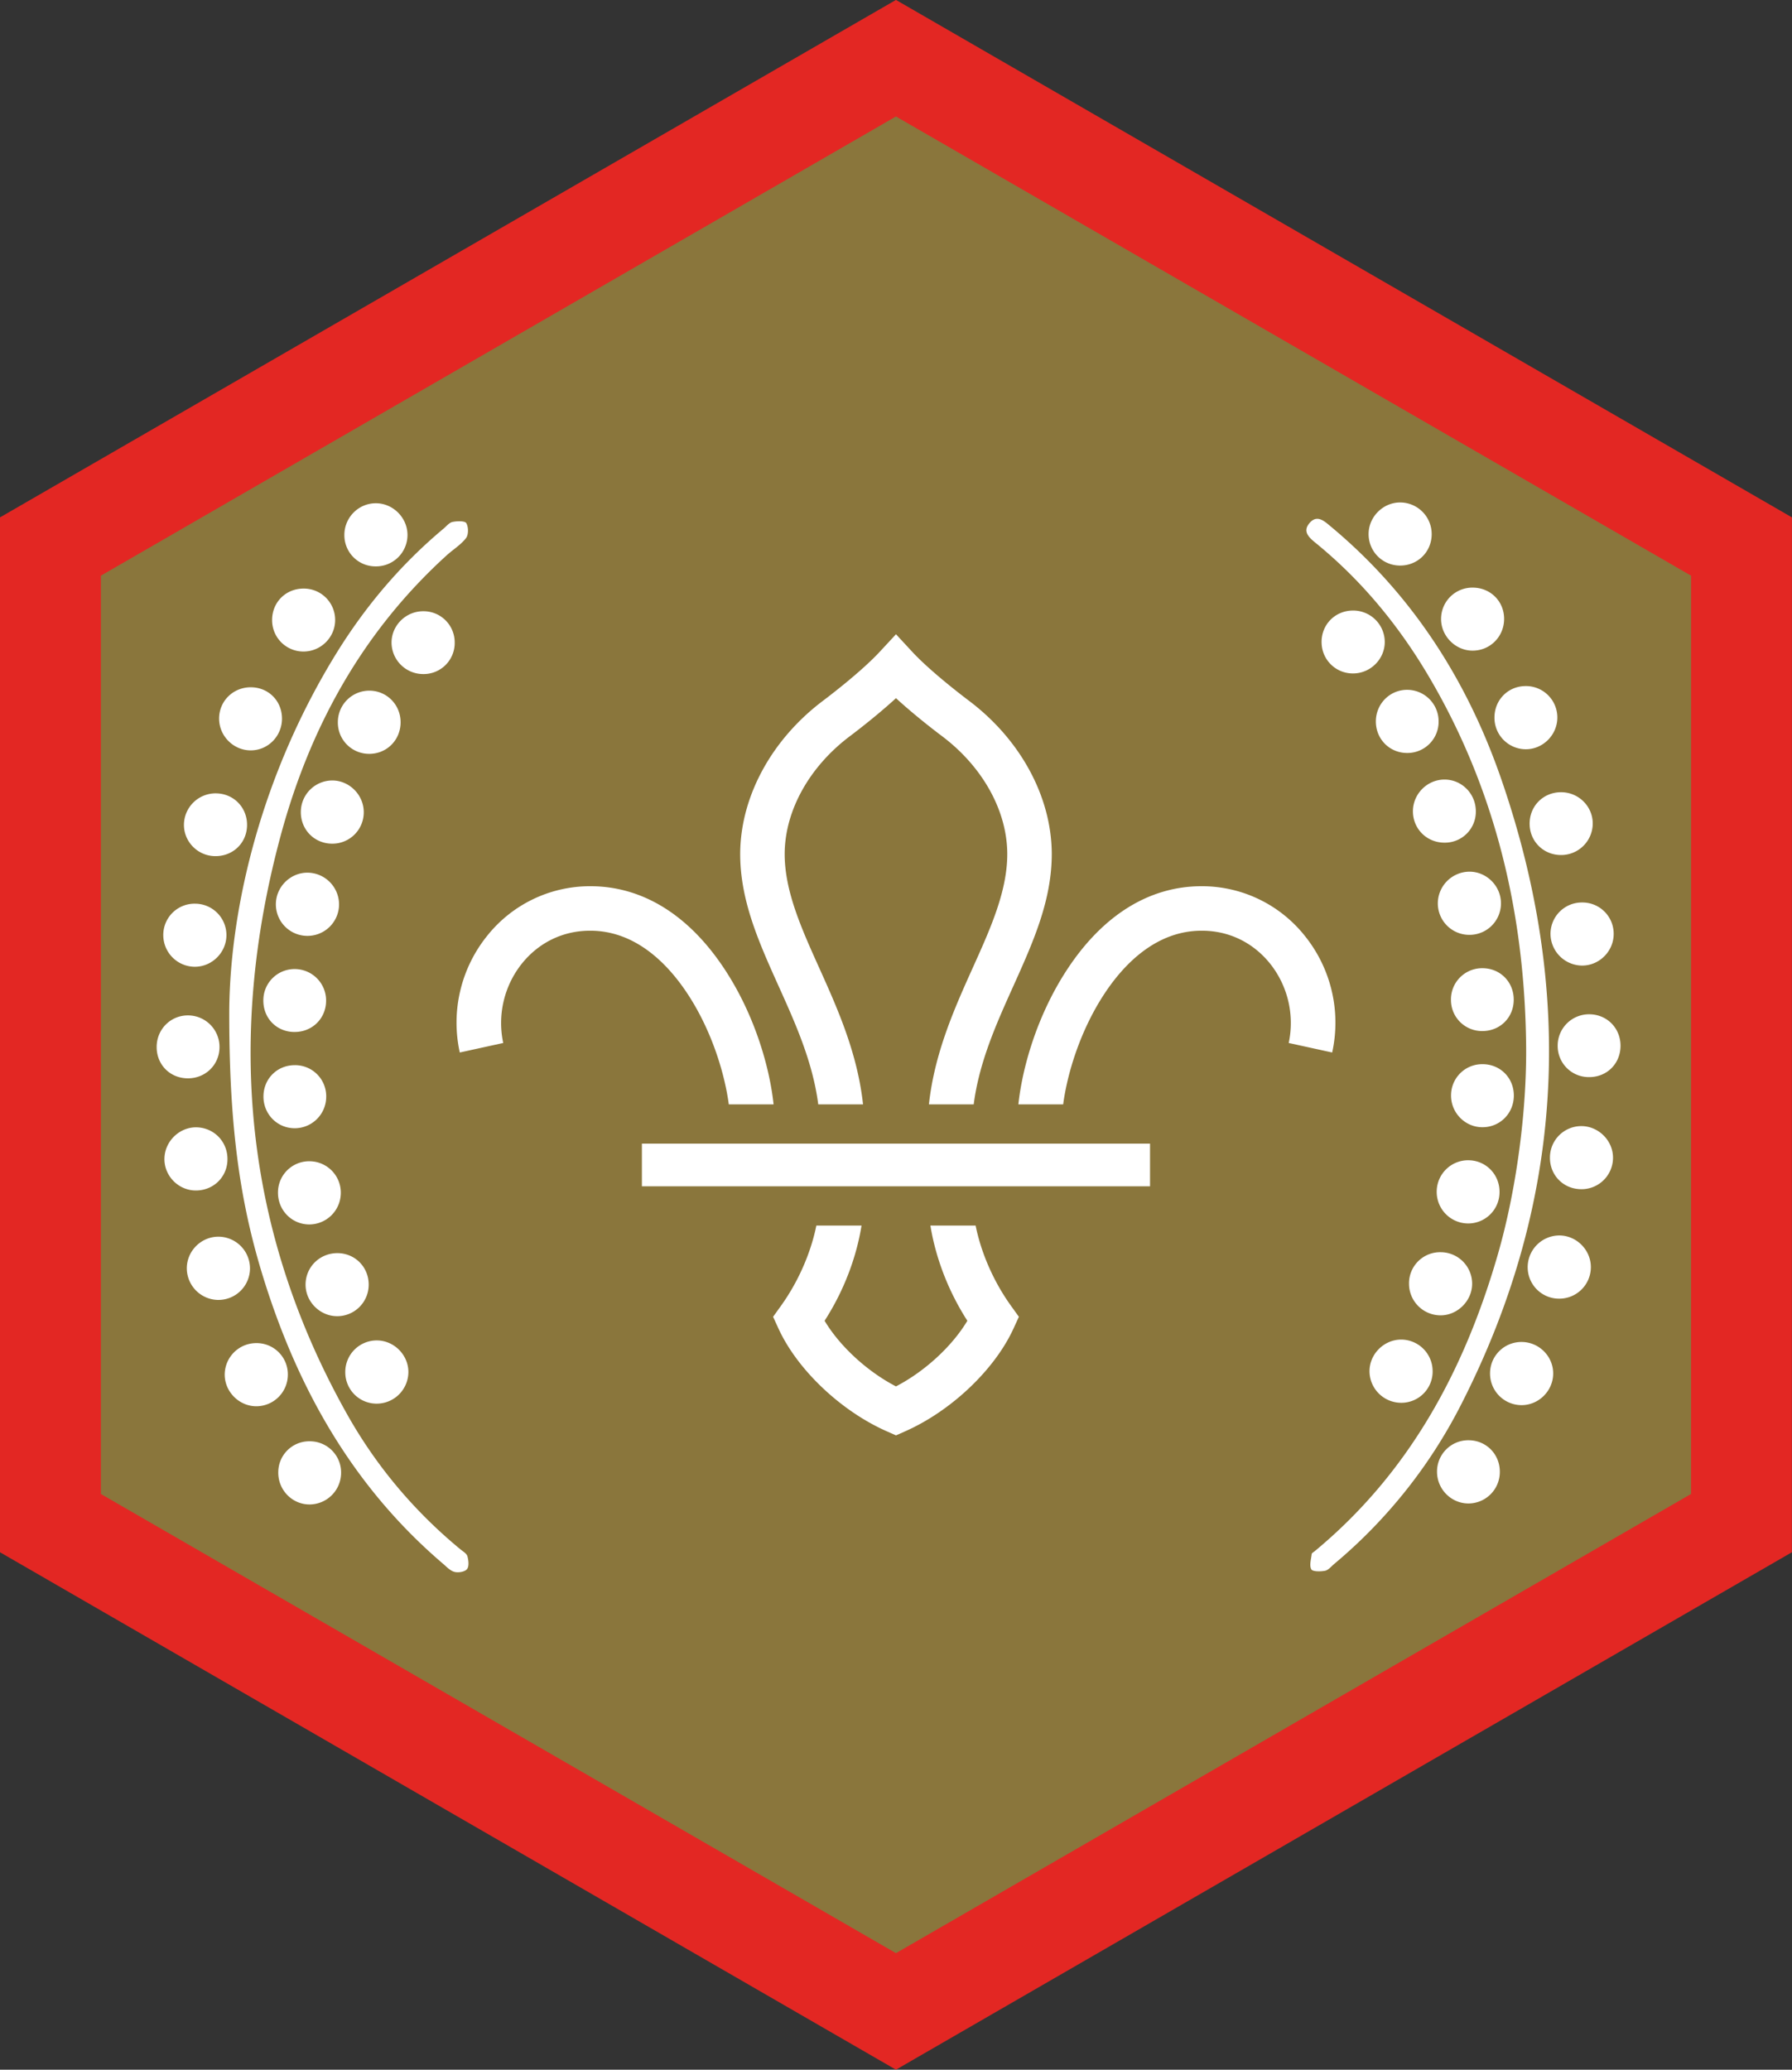
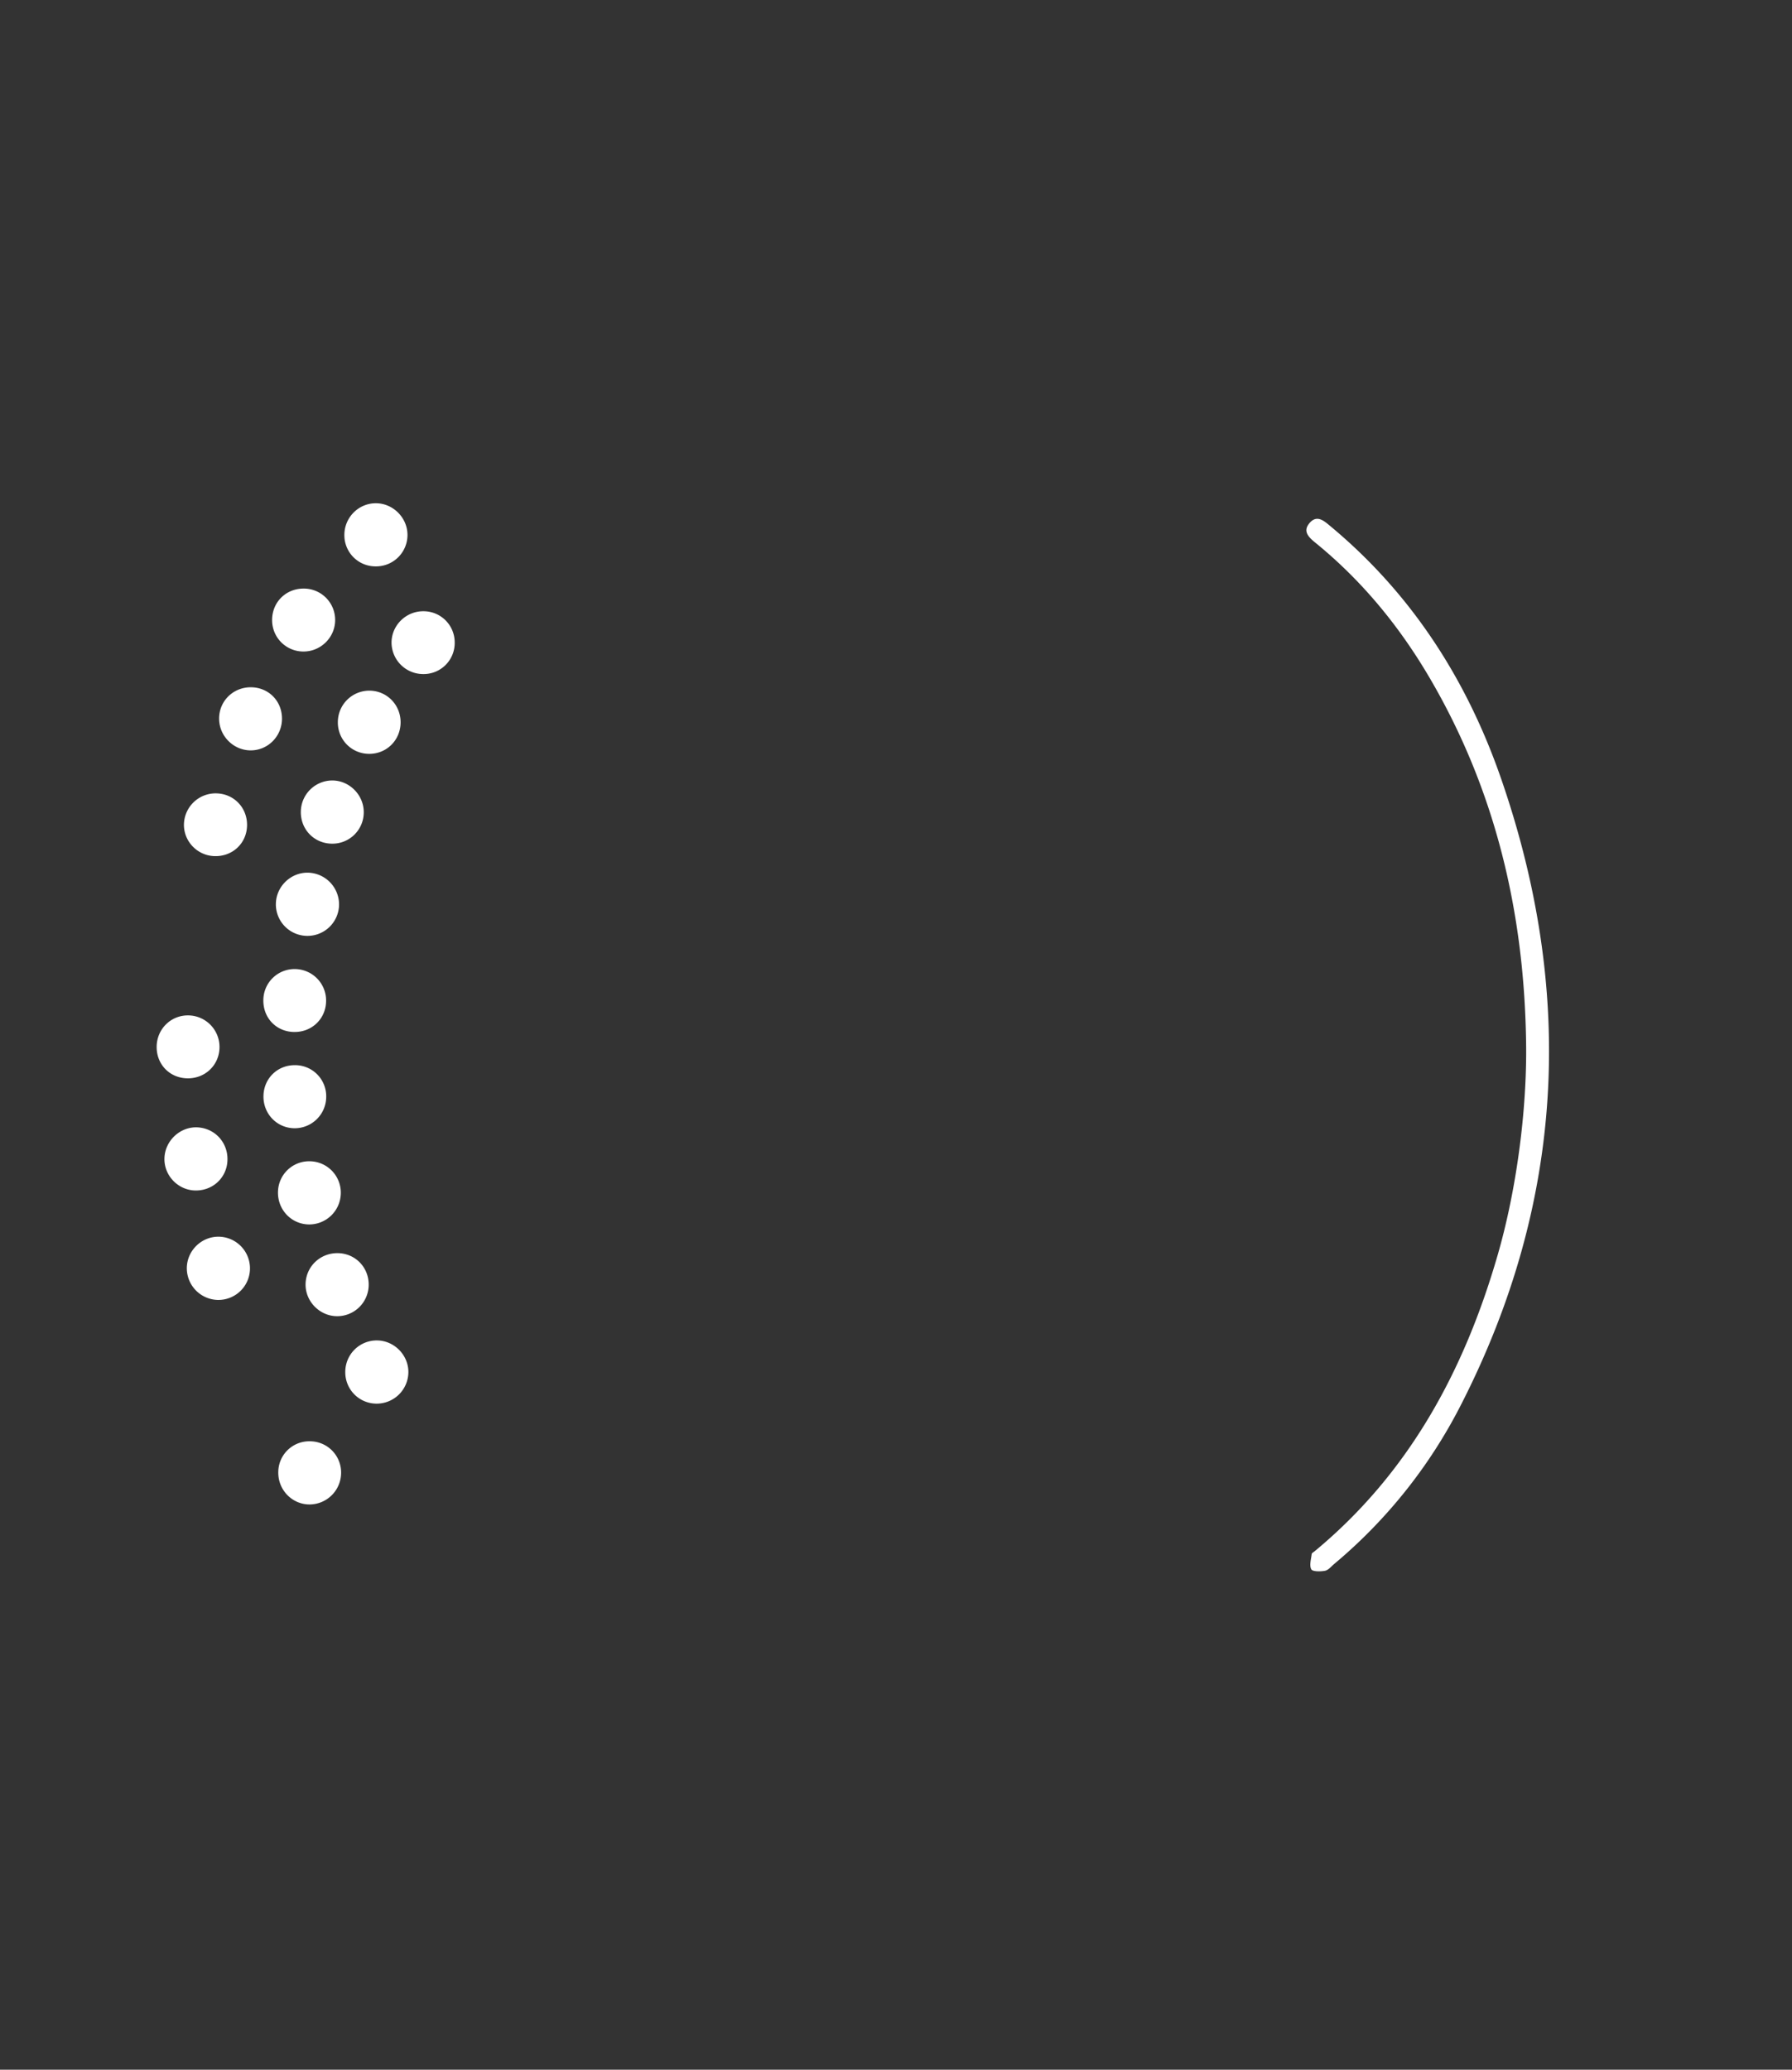
<svg xmlns="http://www.w3.org/2000/svg" height="157.107" viewBox="0 0 136.067 157.107" width="136.067">
  <rect x="0" y="0" width="136.067" height="157.107" fill="#333333" stroke="none" />
-   <path d="M68.032 152.685l64.198-37.07.002-74.128-64.2-37.067L3.83 41.487v74.128l64.202 37.07" fill="#8a763c" />
-   <path d="M0 39.274v78.555l68.03 39.278 68.03-39.279.003-78.554L68.03-.006zm68.03 108.987L7.66 113.406V43.698L68.03 8.841l60.374 34.857-.003 69.707-60.37 34.856" fill="#e32723" />
-   <path d="M52.244 75.497c1.862 2.854 2.8 6.12 3.094 8.336h3.4c-.284-2.707-1.377-6.674-3.665-10.181-2.72-4.172-6.264-6.38-10.244-6.381h-.025a9.977 9.977 0 0 0-7.796 3.744 10.5 10.5 0 0 0-2.096 8.878l3.298-.722a7.237 7.237 0 0 1 1.425-6.036c1.295-1.604 3.13-2.487 5.17-2.487h.017c3.522.002 5.98 2.638 7.422 4.85M76.79 99.157c-1.323-1.829-2.287-4.02-2.711-6.127h-3.433c.265 1.645.964 4.362 2.805 7.228-1.154 1.932-3.225 3.84-5.417 4.98l-.002-.003-.004.003c-2.19-1.14-4.262-3.048-5.417-4.98 1.843-2.866 2.542-5.583 2.805-7.228h-3.431c-.426 2.108-1.39 4.298-2.711 6.127l-.574.799.41.894c1.434 3.127 4.744 6.265 8.238 7.805l.679.3.005-.002.004.003.68-.301c3.493-1.54 6.804-4.678 8.238-7.805l.41-.894-.574-.799M83.818 75.497c-1.862 2.854-2.8 6.12-3.092 8.336h-3.4c.284-2.707 1.377-6.674 3.664-10.181 2.72-4.172 6.263-6.38 10.244-6.381h.024a9.979 9.979 0 0 1 7.797 3.744 10.502 10.502 0 0 1 2.097 8.878l-3.3-.722a7.233 7.233 0 0 0-1.424-6.036c-1.296-1.604-3.13-2.487-5.17-2.487h-.018c-3.522.002-5.98 2.638-7.422 4.85M62.13 83.833h3.4c-.424-3.918-1.962-7.331-3.324-10.356-1.36-3.016-2.643-5.867-2.625-8.707.028-3.267 1.89-6.596 4.984-8.912.541-.408 2.081-1.59 3.467-2.861 1.384 1.271 2.924 2.453 3.466 2.86 3.093 2.317 4.956 5.646 4.984 8.913.019 2.84-1.265 5.691-2.626 8.707-1.362 3.025-2.898 6.438-3.323 10.356h3.4c.42-3.236 1.733-6.146 3.004-8.968 1.514-3.362 2.945-6.539 2.923-10.12-.04-4.319-2.406-8.648-6.335-11.588-.463-.35-2.873-2.187-4.259-3.679l-1.234-1.332-1.236 1.332c-1.385 1.492-3.794 3.328-4.257 3.679-3.93 2.94-6.296 7.27-6.336 11.588-.021 3.581 1.408 6.758 2.922 10.12 1.271 2.822 2.584 5.732 3.005 8.968M48.74 86.812v3.238h38.582v-3.238H48.74" fill="#fff" />
  <path d="M115.878 79.238c-.125-9.9-2.308-19.258-7.365-27.85-2.28-3.871-5.097-7.304-8.592-10.155-.509-.415-1.046-.871-.49-1.527.57-.67 1.116-.156 1.6.247 6.182 5.142 10.368 11.682 12.964 19.199 5.603 16.221 4.8 32.106-3.057 47.474a38.546 38.546 0 0 1-9.636 12.095c-.224.188-.44.466-.696.514-.343.067-.941.07-1.039-.112-.16-.297-.015-.764.03-1.156.01-.082.148-.152.233-.222 7.164-5.929 11.352-13.703 13.89-22.485 1.433-4.955 2.225-11.014 2.158-16.022" fill="#fff" />
-   <path d="M108.78 104.06a2.374 2.374 0 0 1-2.413 2.423 2.408 2.408 0 0 1-2.38-2.363c-.018-1.326 1.102-2.448 2.43-2.434a2.395 2.395 0 0 1 2.362 2.374M111.604 70.963a2.39 2.39 0 0 1-2.43-2.414 2.417 2.417 0 0 1 2.367-2.381c1.33-.02 2.443 1.093 2.428 2.427a2.388 2.388 0 0 1-2.365 2.368M118.412 98.58a2.385 2.385 0 0 1-2.414-2.32 2.412 2.412 0 0 1 2.377-2.478c1.331-.01 2.44 1.11 2.419 2.442a2.393 2.393 0 0 1-2.382 2.355M113.14 104.213a2.379 2.379 0 0 1 2.381-2.346c1.344-.004 2.44 1.105 2.412 2.44-.027 1.29-1.107 2.352-2.394 2.355a2.398 2.398 0 0 1-2.399-2.449M120.141 68.506a2.372 2.372 0 0 1 2.386 2.34c.025 1.337-1.074 2.455-2.407 2.449a2.422 2.422 0 0 1-2.389-2.361 2.38 2.38 0 0 1 2.41-2.428M120.081 90.27c-1.365.004-2.416-1.06-2.393-2.429a2.384 2.384 0 0 1 2.372-2.36c1.329-.005 2.443 1.124 2.416 2.447a2.391 2.391 0 0 1-2.395 2.343M111.797 44.605c1.328-.012 2.373.987 2.41 2.302.038 1.358-1.012 2.464-2.36 2.482-1.324.018-2.444-1.106-2.426-2.434a2.376 2.376 0 0 1 2.376-2.35M109.41 95.053a2.395 2.395 0 0 1 2.37 2.365c.014 1.321-1.12 2.45-2.437 2.427a2.4 2.4 0 0 1-2.356-2.384 2.361 2.361 0 0 1 2.422-2.408M108.708 40.56c-.01 1.359-1.093 2.403-2.46 2.37a2.383 2.383 0 0 1-2.33-2.4c.006-1.33 1.145-2.432 2.47-2.388a2.4 2.4 0 0 1 2.32 2.417M100.348 48.776c-.025-1.364 1.032-2.433 2.396-2.43a2.393 2.393 0 0 1 2.4 2.336c.03 1.327-1.076 2.443-2.415 2.438a2.37 2.37 0 0 1-2.38-2.344M113.475 54.46c.004-1.324 1.017-2.359 2.333-2.382a2.385 2.385 0 0 1 2.441 2.398c-.005 1.336-1.131 2.435-2.458 2.398a2.389 2.389 0 0 1-2.316-2.414M112.06 61.615a2.346 2.346 0 0 1-2.36 2.35c-1.365.011-2.434-1.059-2.416-2.415.018-1.294 1.084-2.362 2.372-2.375 1.336-.014 2.42 1.085 2.404 2.44M112.547 80.78c1.325-.012 2.362.988 2.398 2.311.037 1.365-1.004 2.46-2.356 2.475-1.334.015-2.427-1.089-2.41-2.435a2.363 2.363 0 0 1 2.368-2.351M109.234 54.76a2.37 2.37 0 0 1-2.437 2.397c-1.312-.027-2.325-1.066-2.328-2.389 0-1.358 1.088-2.436 2.43-2.404a2.392 2.392 0 0 1 2.335 2.397M113.86 90.511a2.38 2.38 0 0 1-2.37 2.36 2.395 2.395 0 0 1-2.4-2.443 2.387 2.387 0 0 1 2.485-2.353c1.305.051 2.306 1.12 2.285 2.436M123.046 79.358c.012 1.375-1.033 2.419-2.409 2.403a2.36 2.36 0 0 1-2.362-2.356 2.38 2.38 0 0 1 2.423-2.412c1.32.016 2.336 1.04 2.348 2.365M118.549 64.904c-1.322.01-2.369-1-2.403-2.313-.036-1.369 1.005-2.446 2.37-2.455 1.348-.01 2.447 1.089 2.42 2.42a2.4 2.4 0 0 1-2.387 2.348M112.565 73.495c1.364.002 2.4 1.07 2.372 2.446-.028 1.323-1.054 2.326-2.382 2.324a2.357 2.357 0 0 1-2.383-2.333 2.368 2.368 0 0 1 2.393-2.437M113.882 111.713a2.39 2.39 0 0 1-2.319 2.412c-1.333.035-2.445-1.055-2.449-2.399a2.374 2.374 0 0 1 2.436-2.398c1.313.023 2.33 1.064 2.332 2.385M17.408 76.606c.085-7.864 2.495-17.897 8.147-27.037 2.208-3.568 4.89-6.735 8.115-9.433.224-.187.436-.464.693-.517.345-.071.939-.088 1.044.094.169.289.174.879-.021 1.132-.393.51-.98.865-1.466 1.306-6.395 5.804-10.395 13.073-12.615 21.302-4.117 15.258-2.773 29.966 5.036 43.876 2.217 3.95 5.106 7.383 8.614 10.275.197.163.477.319.535.529.088.312.137.773-.032.98-.167.205-.655.284-.948.208-.326-.084-.604-.391-.88-.627-6.929-5.91-11.153-13.513-13.758-22.107-1.697-5.595-2.49-11.333-2.464-19.981M19.446 101.953a2.372 2.372 0 0 1 2.41 2.423 2.401 2.401 0 0 1-2.369 2.371c-1.328.012-2.445-1.112-2.424-2.437a2.4 2.4 0 0 1 2.383-2.357M14.826 68.598a2.383 2.383 0 0 1 2.367 2.363c.012 1.334-1.102 2.444-2.435 2.424a2.405 2.405 0 0 1-2.36-2.381 2.373 2.373 0 0 1 2.428-2.406" fill="#fff" />
  <path d="M23.28 71.04a2.393 2.393 0 0 1-2.33-2.513c.064-1.293 1.172-2.32 2.46-2.283a2.415 2.415 0 0 1 2.332 2.523 2.398 2.398 0 0 1-2.461 2.273M26.217 104.15a2.39 2.39 0 0 1 2.447-2.4c1.287.032 2.349 1.12 2.344 2.405a2.408 2.408 0 0 1-2.46 2.393 2.378 2.378 0 0 1-2.331-2.399M18.981 96.32a2.398 2.398 0 0 1-2.492 2.354 2.41 2.41 0 0 1-2.304-2.44c.025-1.338 1.163-2.414 2.498-2.357a2.407 2.407 0 0 1 2.298 2.443M20.662 47.118c-.029-1.37 1.015-2.437 2.383-2.44a2.377 2.377 0 0 1 2.402 2.324c.037 1.333-1.057 2.452-2.395 2.454a2.374 2.374 0 0 1-2.39-2.338M28.52 42.993a2.363 2.363 0 0 1-2.372-2.35c-.018-1.348 1.069-2.452 2.407-2.442 1.284.009 2.365 1.083 2.385 2.37a2.385 2.385 0 0 1-2.42 2.422M14.747 90.365c-1.294-.07-2.314-1.187-2.26-2.476.058-1.333 1.23-2.398 2.545-2.311 1.351.09 2.333 1.232 2.233 2.596-.095 1.305-1.195 2.26-2.518 2.19M25.269 64.042c-1.363.021-2.43-1.034-2.427-2.4a2.395 2.395 0 0 1 2.338-2.397c1.323-.028 2.445 1.083 2.44 2.417a2.38 2.38 0 0 1-2.351 2.38M27.994 97.574a2.39 2.39 0 0 1-2.4 2.336c-1.33-.006-2.433-1.143-2.391-2.467.041-1.347 1.164-2.375 2.523-2.317 1.31.059 2.3 1.127 2.268 2.448M16.245 64.985c-1.3-.059-2.321-1.16-2.277-2.45a2.404 2.404 0 0 1 2.533-2.309c1.314.066 2.293 1.132 2.257 2.456-.036 1.36-1.136 2.367-2.513 2.303M20.005 83.207c.015-1.324 1.036-2.342 2.358-2.352a2.362 2.362 0 0 1 2.406 2.422 2.394 2.394 0 0 1-2.368 2.366c-1.346.012-2.414-1.073-2.396-2.436M22.35 78.337c-1.374-.012-2.392-1.076-2.353-2.459a2.369 2.369 0 0 1 2.402-2.318 2.386 2.386 0 0 1 2.36 2.476c-.038 1.315-1.084 2.312-2.41 2.3M21.412 54.53c.012 1.351-1.077 2.45-2.41 2.43-1.286-.018-2.349-1.089-2.365-2.384-.017-1.348 1.064-2.42 2.428-2.406 1.324.014 2.336 1.03 2.347 2.36M14.24 81.854c-1.33-.015-2.336-1.026-2.345-2.357-.01-1.362 1.064-2.44 2.412-2.42a2.396 2.396 0 0 1 2.36 2.377c.012 1.357-1.058 2.416-2.427 2.4M34.525 48.756a2.36 2.36 0 0 1-2.415 2.411 2.404 2.404 0 0 1-2.38-2.356c-.017-1.328 1.09-2.428 2.434-2.413a2.364 2.364 0 0 1 2.361 2.358M23.521 109.406a2.37 2.37 0 0 1 2.378 2.453 2.408 2.408 0 0 1-2.398 2.342c-1.334-.003-2.403-1.12-2.371-2.472a2.351 2.351 0 0 1 2.391-2.323M25.653 54.823a2.392 2.392 0 0 1 2.445-2.396c1.305.033 2.322 1.089 2.32 2.406-.003 1.363-1.084 2.422-2.44 2.39a2.373 2.373 0 0 1-2.325-2.4M23.537 88.15a2.384 2.384 0 0 1 2.338 2.497 2.4 2.4 0 0 1-2.437 2.298c-1.342-.028-2.381-1.147-2.33-2.505a2.367 2.367 0 0 1 2.429-2.29" fill="#fff" />
</svg>